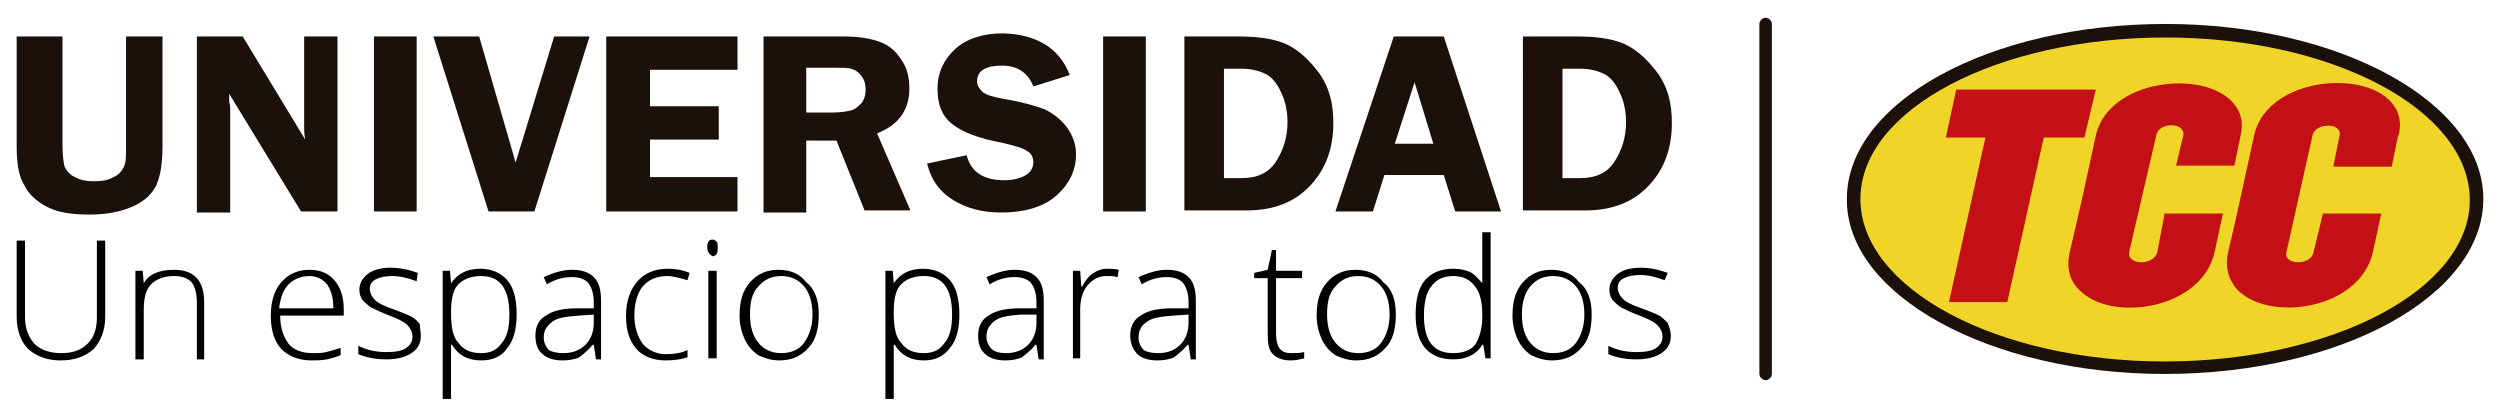
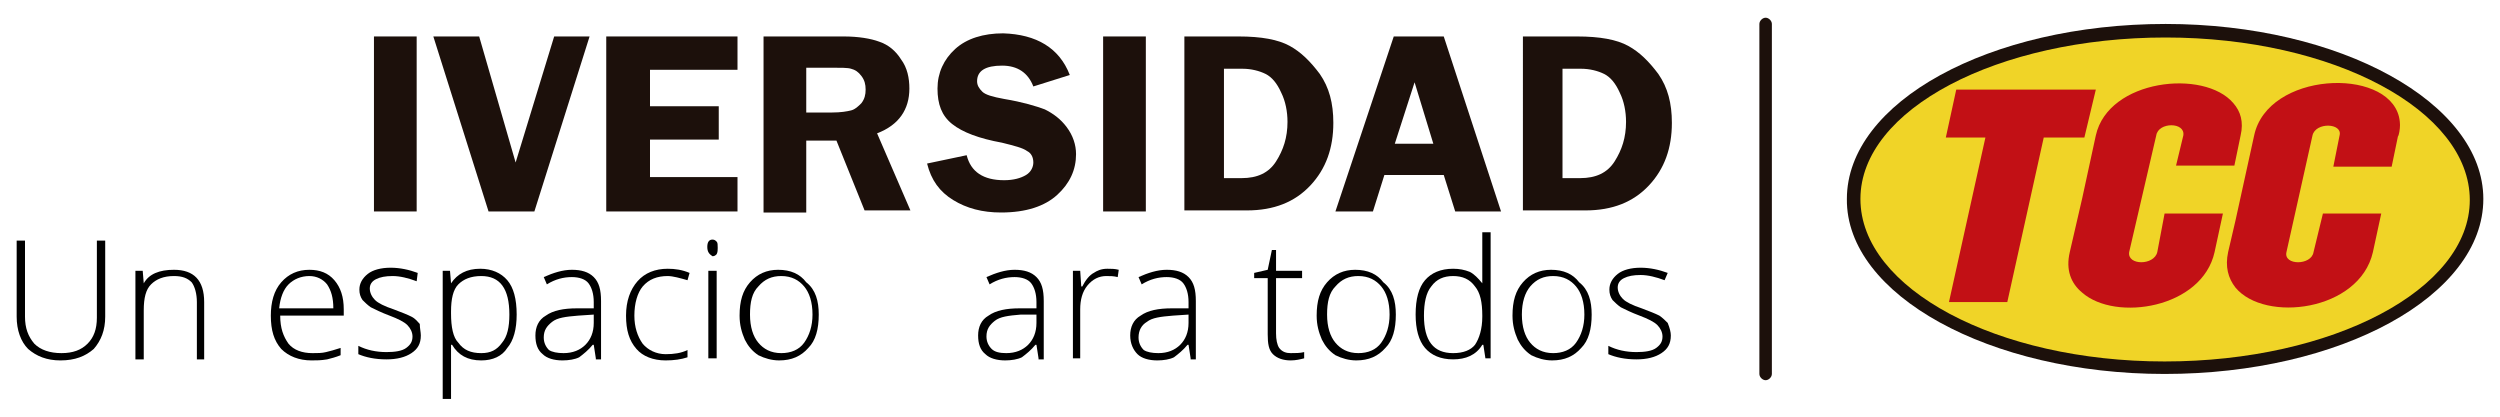
<svg xmlns="http://www.w3.org/2000/svg" version="1.1" id="Capa_1" x="0px" y="0px" viewBox="0 0 240 40" style="enable-background:new 0 0 240 40;" xml:space="preserve">
  <style type="text/css">
	.st0{fill:#1C100B;}
	.st1{fill:#F0D427;}
	.st2{fill:#C21015;}
</style>
  <g>
    <g>
      <path d="M10.1,23.1v7.3c0,1.3-0.4,2.3-1.1,3.1c-0.8,0.7-1.8,1.1-3.2,1.1c-1.3,0-2.3-0.4-3.1-1.1c-0.7-0.7-1.1-1.8-1.1-3.1v-7.3    h0.8v7.3c0,1.1,0.3,1.9,0.9,2.6c0.6,0.6,1.5,0.9,2.6,0.9c1.1,0,1.9-0.3,2.5-0.9c0.6-0.6,0.9-1.4,0.9-2.5v-7.4H10.1z" />
      <path d="M18.9,34.4V29c0-0.8-0.2-1.5-0.5-1.9c-0.4-0.4-0.9-0.6-1.7-0.6c-1,0-1.7,0.3-2.2,0.8c-0.5,0.5-0.7,1.3-0.7,2.5v4.7H13V26    h0.7l0.1,1.2h0c0.5-0.9,1.5-1.3,2.9-1.3c1.9,0,2.9,1,2.9,3.1v5.5H18.9z" />
      <path d="M29.9,34.6c-1.2,0-2.2-0.4-2.9-1.1c-0.7-0.8-1-1.8-1-3.2c0-1.3,0.3-2.4,1-3.2c0.7-0.8,1.6-1.2,2.7-1.2c1,0,1.8,0.3,2.4,1    c0.6,0.7,0.9,1.6,0.9,2.8v0.6h-6.1c0,1.2,0.3,2,0.8,2.7c0.5,0.6,1.3,0.9,2.3,0.9c0.5,0,0.9,0,1.3-0.1s0.8-0.2,1.4-0.4v0.7    c-0.5,0.2-0.9,0.3-1.3,0.4C30.8,34.6,30.4,34.6,29.9,34.6z M29.7,26.5c-0.8,0-1.5,0.3-2,0.8c-0.5,0.5-0.8,1.3-0.9,2.3h5.2    c0-1-0.2-1.7-0.6-2.3C31,26.8,30.4,26.5,29.7,26.5z" />
      <path d="M40.4,32.2c0,0.8-0.3,1.3-0.9,1.7c-0.6,0.4-1.4,0.6-2.4,0.6c-1.1,0-2-0.2-2.7-0.5v-0.8c0.8,0.4,1.7,0.6,2.7,0.6    c0.8,0,1.5-0.1,1.9-0.4c0.4-0.3,0.6-0.6,0.6-1.1c0-0.4-0.2-0.8-0.5-1.1c-0.3-0.3-0.9-0.6-1.7-0.9c-0.8-0.3-1.4-0.6-1.8-0.8    c-0.3-0.2-0.6-0.5-0.8-0.7c-0.2-0.3-0.3-0.6-0.3-1c0-0.6,0.3-1.1,0.8-1.5c0.5-0.4,1.3-0.6,2.2-0.6c0.9,0,1.8,0.2,2.6,0.5L40,27    c-0.8-0.3-1.6-0.5-2.3-0.5c-0.7,0-1.2,0.1-1.6,0.3c-0.4,0.2-0.6,0.5-0.6,0.9c0,0.4,0.2,0.8,0.5,1.1c0.3,0.3,0.9,0.6,1.8,0.9    c0.8,0.3,1.3,0.5,1.7,0.7s0.6,0.5,0.8,0.7C40.3,31.5,40.4,31.9,40.4,32.2z" />
      <path d="M46.2,34.6c-1.3,0-2.2-0.5-2.8-1.5h-0.1l0,0.7c0,0.4,0,0.8,0,1.3v3.2h-0.8V26h0.7l0.1,1.2h0c0.6-0.9,1.5-1.4,2.8-1.4    c1.1,0,2,0.4,2.6,1.1c0.6,0.7,0.9,1.8,0.9,3.3c0,1.4-0.3,2.5-0.9,3.2C48.2,34.2,47.3,34.6,46.2,34.6z M46.2,33.9    c0.9,0,1.5-0.3,2-1c0.5-0.6,0.7-1.5,0.7-2.7c0-2.5-0.9-3.7-2.7-3.7c-1,0-1.7,0.3-2.2,0.8c-0.5,0.5-0.7,1.4-0.7,2.6v0.2    c0,1.3,0.2,2.3,0.7,2.8C44.5,33.6,45.2,33.9,46.2,33.9z" />
      <path d="M57.2,34.4L57,33.1h-0.1c-0.4,0.5-0.9,0.9-1.3,1.2c-0.4,0.2-1,0.3-1.6,0.3c-0.8,0-1.5-0.2-1.9-0.6c-0.5-0.4-0.7-1-0.7-1.8    c0-0.8,0.3-1.5,1-1.9c0.7-0.5,1.7-0.7,3-0.7l1.6,0V29c0-0.8-0.2-1.4-0.5-1.8c-0.3-0.4-0.9-0.6-1.6-0.6c-0.8,0-1.6,0.2-2.4,0.7    l-0.3-0.7c0.9-0.4,1.8-0.7,2.7-0.7c0.9,0,1.6,0.2,2.1,0.7c0.5,0.5,0.7,1.2,0.7,2.3v5.6H57.2z M54.1,33.9c0.9,0,1.6-0.3,2.1-0.8    c0.5-0.5,0.8-1.2,0.8-2.1v-0.8l-1.5,0.1c-1.2,0.1-2,0.2-2.5,0.6s-0.8,0.8-0.8,1.5c0,0.5,0.2,0.9,0.5,1.2    C53,33.8,53.5,33.9,54.1,33.9z" />
      <path d="M63.9,34.6c-1.2,0-2.2-0.4-2.8-1.1c-0.7-0.8-1-1.8-1-3.2c0-1.4,0.4-2.5,1.1-3.3c0.7-0.8,1.7-1.2,2.9-1.2    c0.7,0,1.4,0.1,2.1,0.4l-0.2,0.7c-0.7-0.2-1.4-0.4-1.9-0.4c-1,0-1.8,0.3-2.4,1c-0.5,0.6-0.8,1.6-0.8,2.8c0,1.1,0.3,2,0.8,2.7    c0.5,0.6,1.3,1,2.2,1c0.8,0,1.5-0.1,2.1-0.4v0.7C65.4,34.5,64.7,34.6,63.9,34.6z" />
      <path d="M67.9,23.7c0-0.5,0.2-0.7,0.5-0.7c0.2,0,0.3,0.1,0.4,0.2c0.1,0.1,0.1,0.3,0.1,0.6c0,0.2,0,0.4-0.1,0.6    c-0.1,0.1-0.2,0.2-0.4,0.2C68.1,24.4,67.9,24.2,67.9,23.7z M68.8,34.4H68V26h0.8V34.4z" />
      <path d="M78.6,30.2c0,1.4-0.3,2.5-1,3.2c-0.7,0.8-1.6,1.2-2.8,1.2c-0.7,0-1.4-0.2-2-0.5c-0.6-0.4-1-0.9-1.3-1.5    c-0.3-0.7-0.5-1.4-0.5-2.3c0-1.4,0.3-2.4,1-3.2c0.7-0.8,1.6-1.2,2.7-1.2c1.2,0,2.1,0.4,2.7,1.2C78.3,27.8,78.6,28.9,78.6,30.2z     M72,30.2c0,1.2,0.3,2.1,0.8,2.7c0.5,0.6,1.2,1,2.2,1c0.9,0,1.7-0.3,2.2-1s0.8-1.6,0.8-2.7c0-1.2-0.3-2.1-0.8-2.7    c-0.5-0.6-1.2-1-2.2-1c-0.9,0-1.6,0.3-2.2,1C72.2,28.1,72,29,72,30.2z" />
-       <path d="M88.7,34.6c-1.3,0-2.2-0.5-2.8-1.5h-0.1l0,0.7c0,0.4,0,0.8,0,1.3v3.2h-0.8V26h0.7l0.1,1.2h0c0.6-0.9,1.5-1.4,2.8-1.4    c1.1,0,2,0.4,2.6,1.1c0.6,0.7,0.9,1.8,0.9,3.3c0,1.4-0.3,2.5-0.9,3.2C90.6,34.2,89.8,34.6,88.7,34.6z M88.7,33.9    c0.9,0,1.5-0.3,2-1c0.5-0.6,0.7-1.5,0.7-2.7c0-2.5-0.9-3.7-2.7-3.7c-1,0-1.7,0.3-2.2,0.8c-0.5,0.5-0.7,1.4-0.7,2.6v0.2    c0,1.3,0.2,2.3,0.7,2.8C87,33.6,87.7,33.9,88.7,33.9z" />
      <path d="M99.7,34.4l-0.2-1.3h-0.1c-0.4,0.5-0.9,0.9-1.3,1.2c-0.4,0.2-1,0.3-1.6,0.3c-0.8,0-1.5-0.2-1.9-0.6    c-0.5-0.4-0.7-1-0.7-1.8c0-0.8,0.3-1.5,1-1.9c0.7-0.5,1.7-0.7,3-0.7l1.6,0V29c0-0.8-0.2-1.4-0.5-1.8c-0.3-0.4-0.9-0.6-1.6-0.6    c-0.8,0-1.6,0.2-2.4,0.7l-0.3-0.7c0.9-0.4,1.8-0.7,2.7-0.7c0.9,0,1.6,0.2,2.1,0.7c0.5,0.5,0.7,1.2,0.7,2.3v5.6H99.7z M96.6,33.9    c0.9,0,1.6-0.3,2.1-0.8s0.8-1.2,0.8-2.1v-0.8L98,30.2c-1.2,0.1-2,0.2-2.5,0.6s-0.8,0.8-0.8,1.5c0,0.5,0.2,0.9,0.5,1.2    C95.5,33.8,96,33.9,96.6,33.9z" />
      <path d="M106.3,25.8c0.4,0,0.7,0,1.1,0.1l-0.1,0.7c-0.4-0.1-0.7-0.1-1.1-0.1c-0.7,0-1.3,0.3-1.8,0.9c-0.5,0.6-0.7,1.4-0.7,2.3v4.7    H103V26h0.7l0.1,1.5h0.1c0.3-0.6,0.7-1.1,1.1-1.3C105.3,26,105.7,25.8,106.3,25.8z" />
      <path d="M114.3,34.4l-0.2-1.3H114c-0.4,0.5-0.9,0.9-1.3,1.2c-0.4,0.2-1,0.3-1.6,0.3c-0.8,0-1.5-0.2-1.9-0.6s-0.7-1-0.7-1.8    c0-0.8,0.3-1.5,1-1.9c0.7-0.5,1.7-0.7,3-0.7l1.6,0V29c0-0.8-0.2-1.4-0.5-1.8c-0.3-0.4-0.9-0.6-1.6-0.6c-0.8,0-1.6,0.2-2.4,0.7    l-0.3-0.7c0.9-0.4,1.8-0.7,2.7-0.7c0.9,0,1.6,0.2,2.1,0.7c0.5,0.5,0.7,1.2,0.7,2.3v5.6H114.3z M111.2,33.9c0.9,0,1.6-0.3,2.1-0.8    s0.8-1.2,0.8-2.1v-0.8l-1.5,0.1c-1.2,0.1-2,0.2-2.5,0.6c-0.5,0.3-0.8,0.8-0.8,1.5c0,0.5,0.2,0.9,0.5,1.2    C110.1,33.8,110.6,33.9,111.2,33.9z" />
      <path d="M123.9,33.9c0.5,0,0.9,0,1.3-0.1v0.6c-0.4,0.1-0.8,0.2-1.3,0.2c-0.7,0-1.3-0.2-1.7-0.6c-0.4-0.4-0.5-1-0.5-1.9v-5.4h-1.3    v-0.5l1.3-0.3l0.4-1.9h0.4v2h2.5v0.7h-2.5V32c0,0.6,0.1,1.1,0.3,1.4C123.1,33.8,123.5,33.9,123.9,33.9z" />
      <path d="M134,30.2c0,1.4-0.3,2.5-1,3.2c-0.7,0.8-1.6,1.2-2.8,1.2c-0.7,0-1.4-0.2-2-0.5c-0.6-0.4-1-0.9-1.3-1.5    c-0.3-0.7-0.5-1.4-0.5-2.3c0-1.4,0.3-2.4,1-3.2c0.7-0.8,1.6-1.2,2.7-1.2c1.2,0,2.1,0.4,2.7,1.2C133.7,27.8,134,28.9,134,30.2z     M127.4,30.2c0,1.2,0.3,2.1,0.8,2.7s1.2,1,2.2,1c0.9,0,1.7-0.3,2.2-1s0.8-1.6,0.8-2.7c0-1.2-0.3-2.1-0.8-2.7c-0.5-0.6-1.2-1-2.2-1    c-0.9,0-1.6,0.3-2.2,1C127.6,28.1,127.4,29,127.4,30.2z" />
      <path d="M139.5,25.8c0.6,0,1.1,0.1,1.6,0.3c0.4,0.2,0.8,0.6,1.2,1.1h0c0-0.7,0-1.3,0-1.9v-3h0.8v12.1h-0.5l-0.2-1.3h-0.1    c-0.6,1-1.6,1.4-2.8,1.4c-1.2,0-2.1-0.4-2.7-1.1c-0.6-0.7-0.9-1.8-0.9-3.2c0-1.5,0.3-2.6,0.9-3.3    C137.4,26.2,138.3,25.8,139.5,25.8z M139.5,26.5c-0.9,0-1.6,0.3-2.1,1c-0.5,0.6-0.7,1.6-0.7,2.8c0,2.4,0.9,3.6,2.8,3.6    c1,0,1.7-0.3,2.1-0.8c0.4-0.6,0.7-1.5,0.7-2.7v-0.1c0-1.3-0.2-2.2-0.7-2.8C141.1,26.8,140.4,26.5,139.5,26.5z" />
      <path d="M152.8,30.2c0,1.4-0.3,2.5-1,3.2c-0.7,0.8-1.6,1.2-2.8,1.2c-0.7,0-1.4-0.2-2-0.5c-0.6-0.4-1-0.9-1.3-1.5    c-0.3-0.7-0.5-1.4-0.5-2.3c0-1.4,0.3-2.4,1-3.2c0.7-0.8,1.6-1.2,2.7-1.2c1.2,0,2.1,0.4,2.7,1.2C152.5,27.8,152.8,28.9,152.8,30.2z     M146.1,30.2c0,1.2,0.3,2.1,0.8,2.7s1.2,1,2.2,1c0.9,0,1.7-0.3,2.2-1s0.8-1.6,0.8-2.7c0-1.2-0.3-2.1-0.8-2.7c-0.5-0.6-1.2-1-2.2-1    c-0.9,0-1.6,0.3-2.2,1C146.4,28.1,146.1,29,146.1,30.2z" />
      <path d="M160.4,32.2c0,0.8-0.3,1.3-0.9,1.7c-0.6,0.4-1.4,0.6-2.4,0.6c-1.1,0-2-0.2-2.7-0.5v-0.8c0.8,0.4,1.7,0.6,2.7,0.6    c0.8,0,1.5-0.1,1.9-0.4c0.4-0.3,0.6-0.6,0.6-1.1c0-0.4-0.2-0.8-0.5-1.1c-0.3-0.3-0.9-0.6-1.7-0.9c-0.8-0.3-1.4-0.6-1.8-0.8    c-0.3-0.2-0.6-0.5-0.8-0.7c-0.2-0.3-0.3-0.6-0.3-1c0-0.6,0.3-1.1,0.8-1.5s1.3-0.6,2.2-0.6c0.9,0,1.8,0.2,2.6,0.5l-0.3,0.7    c-0.8-0.3-1.6-0.5-2.3-0.5c-0.7,0-1.2,0.1-1.6,0.3c-0.4,0.2-0.6,0.5-0.6,0.9c0,0.4,0.2,0.8,0.5,1.1s0.9,0.6,1.8,0.9    c0.8,0.3,1.3,0.5,1.7,0.7c0.3,0.2,0.6,0.5,0.8,0.7C160.3,31.5,160.4,31.9,160.4,32.2z" />
    </g>
-     <path class="st0" d="M15.6,3.5V14c0,1.7-0.2,2.9-0.6,3.8c-0.4,0.8-1.1,1.5-2.2,2c-1.1,0.5-2.5,0.8-4.2,0.8c-1.7,0-3-0.2-4-0.7   c-1-0.5-1.8-1.2-2.2-2C1.8,17,1.6,15.7,1.6,14V3.5H6V14c0,0.9,0.1,1.6,0.2,2c0.2,0.4,0.5,0.8,1,1c0.5,0.3,1.1,0.4,1.8,0.4   c0.8,0,1.4-0.1,1.9-0.4c0.5-0.2,0.8-0.6,1-1c0.2-0.4,0.2-1.1,0.2-2V3.5H15.6z" />
-     <path class="st0" d="M32.4,3.5v16.8h-3.5L22,9c0,0.3,0,0.5,0,0.6c0,0.3,0.1,0.5,0.1,0.7v10.1h-3.2V3.5h4.4l6,9.9   c-0.1-0.5-0.1-0.9-0.1-1.1V3.5H32.4z" />
    <rect x="35.9" y="3.5" class="st0" width="4.1" height="16.8" />
    <polygon class="st0" points="56.6,3.5 51.3,20.3 46.9,20.3 41.6,3.5 46,3.5 49.5,15.6 53.2,3.5  " />
    <polygon class="st0" points="70.8,6.7 62.4,6.7 62.4,10.2 69,10.2 69,13.4 62.4,13.4 62.4,17 70.8,17 70.8,20.3 58.2,20.3    58.2,3.5 70.8,3.5  " />
    <path class="st0" d="M77.4,13.7v6.7h-4.1V3.5h7.7c1.4,0,2.6,0.2,3.4,0.5c0.9,0.3,1.6,0.9,2.1,1.7c0.6,0.8,0.8,1.8,0.8,2.8   c0,2-1,3.5-3.1,4.3l3.2,7.4H83l-2.7-6.7H77.4z M77.4,6.5v4.3h2.5c0.8,0,1.4-0.1,1.8-0.2c0.4-0.1,0.7-0.4,1-0.7   c0.3-0.4,0.4-0.8,0.4-1.3c0-0.5-0.1-0.9-0.4-1.3c-0.3-0.4-0.6-0.6-1-0.7c-0.3-0.1-1-0.1-1.9-0.1H77.4z" />
    <path class="st0" d="M102.7,7.2l-3.5,1.1c-0.5-1.3-1.5-2-3-2c-1.6,0-2.4,0.5-2.4,1.5c0,0.4,0.2,0.7,0.5,1c0.3,0.3,1,0.5,2.1,0.7   c1.8,0.3,3.1,0.7,3.9,1c0.8,0.4,1.5,0.9,2.1,1.7c0.6,0.8,0.9,1.7,0.9,2.6c0,1.5-0.6,2.8-1.8,3.9c-1.2,1.1-3,1.7-5.4,1.7   c-1.8,0-3.3-0.4-4.6-1.2c-1.3-0.8-2.1-1.9-2.5-3.5l3.8-0.8c0.4,1.6,1.6,2.4,3.6,2.4c0.9,0,1.6-0.2,2.1-0.5c0.5-0.3,0.7-0.8,0.7-1.2   c0-0.5-0.2-0.9-0.6-1.1c-0.4-0.3-1.2-0.5-2.4-0.8c-2.2-0.4-3.8-1-4.8-1.8c-1-0.8-1.4-1.9-1.4-3.4c0-1.5,0.6-2.8,1.7-3.8   c1.1-1,2.7-1.5,4.6-1.5C99.5,3.3,101.7,4.6,102.7,7.2" />
    <rect x="105.9" y="3.5" class="st0" width="4.1" height="16.8" />
-     <path class="st0" d="M113.5,3.5h5.4c2.2,0,3.8,0.3,4.9,0.9c1.1,0.6,2,1.5,2.9,2.7c0.9,1.3,1.3,2.8,1.3,4.7c0,2.4-0.7,4.4-2.2,6   c-1.5,1.6-3.5,2.4-6.1,2.4h-6V3.5z M117.5,6.6v10.5h1.7c1.5,0,2.6-0.5,3.3-1.6c0.7-1.1,1.1-2.3,1.1-3.8c0-1-0.2-2-0.6-2.8   c-0.4-0.9-0.9-1.5-1.5-1.8c-0.6-0.3-1.4-0.5-2.2-0.5H117.5z" />
+     <path class="st0" d="M113.5,3.5h5.4c2.2,0,3.8,0.3,4.9,0.9c1.1,0.6,2,1.5,2.9,2.7c0.9,1.3,1.3,2.8,1.3,4.7c0,2.4-0.7,4.4-2.2,6   c-1.5,1.6-3.5,2.4-6.1,2.4h-6V3.5z M117.5,6.6v10.5h1.7c1.5,0,2.6-0.5,3.3-1.6c0.7-1.1,1.1-2.3,1.1-3.8c0-1-0.2-2-0.6-2.8   c-0.4-0.9-0.9-1.5-1.5-1.8c-0.6-0.3-1.4-0.5-2.2-0.5z" />
    <path class="st0" d="M138.6,3.5l5.5,16.8h-4.4l-1.1-3.5h-5.7l-1.1,3.5h-3.6l5.6-16.8H138.6z M133.9,13.8h3.7l-1.8-5.9L133.9,13.8z" />
    <path class="st0" d="M146,3.5h5.4c2.2,0,3.8,0.3,4.9,0.9c1.1,0.6,2,1.5,2.9,2.7c0.9,1.3,1.3,2.8,1.3,4.7c0,2.4-0.7,4.4-2.2,6   c-1.5,1.6-3.5,2.4-6.1,2.4h-6V3.5z M150,6.6v10.5h1.7c1.5,0,2.6-0.5,3.3-1.6c0.7-1.1,1.1-2.3,1.1-3.8c0-1-0.2-2-0.6-2.8   c-0.4-0.9-0.9-1.5-1.5-1.8c-0.6-0.3-1.4-0.5-2.2-0.5H150z" />
    <path class="st0" d="M169.5,36.5c-0.3,0-0.6-0.3-0.6-0.6V2.3c0-0.3,0.3-0.6,0.6-0.6c0.3,0,0.6,0.3,0.6,0.6v33.6   C170.1,36.2,169.8,36.5,169.5,36.5" />
    <path class="st0" d="M207.9,2.3c16.8,0,30.5,7.6,30.5,16.8c0,9.3-13.7,16.8-30.6,16.8c-16.8,0-30.6-7.6-30.5-16.8   C177.3,9.8,191,2.3,207.9,2.3" />
    <path class="st1" d="M207.9,3.6c16.1,0,29.2,7,29.2,15.6c0,8.6-13.2,15.5-29.3,15.5c-16.1,0-29.2-7-29.2-15.6   C178.6,10.5,191.8,3.6,207.9,3.6" />
    <polygon class="st2" points="200.1,13.2 201.2,8.6 200,8.6 187.8,8.6 186.8,13.2 190.6,13.2 187.1,29 192.7,29 196.2,13.2    200,13.2  " />
    <path class="st2" d="M230.4,12c0-0.4-0.1-0.8-0.1-0.8c-1.2-4.8-12.6-4.3-13.9,1.8l-1.8,8.2l-0.7,3c-0.3,1.4,0,2.5,0.7,3.4   c2.8,3.4,11.9,2.3,13.2-3.4l0.8-3.7l-5.6,0l-0.9,3.7c-0.2,1.3-2.9,1.3-2.6,0L222,13c0.3-1.3,2.9-1.2,2.6,0L224,16h5.6l0.6-2.9v0   C230.3,13,230.4,12.4,230.4,12" />
    <path class="st2" d="M207.1,24.2c-0.3,1.3-2.9,1.3-2.7,0L207,13c0.2-1.3,2.8-1.3,2.6,0l-0.7,2.9l5.6,0h0l0.6-2.9   c0.3-1.3,0-2.3-0.7-3.1c-2.8-3.3-12-2.3-13.2,3.1l-1.3,6l-1.2,5.2c-0.4,1.7,0.1,3,1.2,3.9c3.2,2.8,11.5,1.5,12.7-3.9l0.8-3.7   l-5.6,0L207.1,24.2z" />
  </g>
</svg>